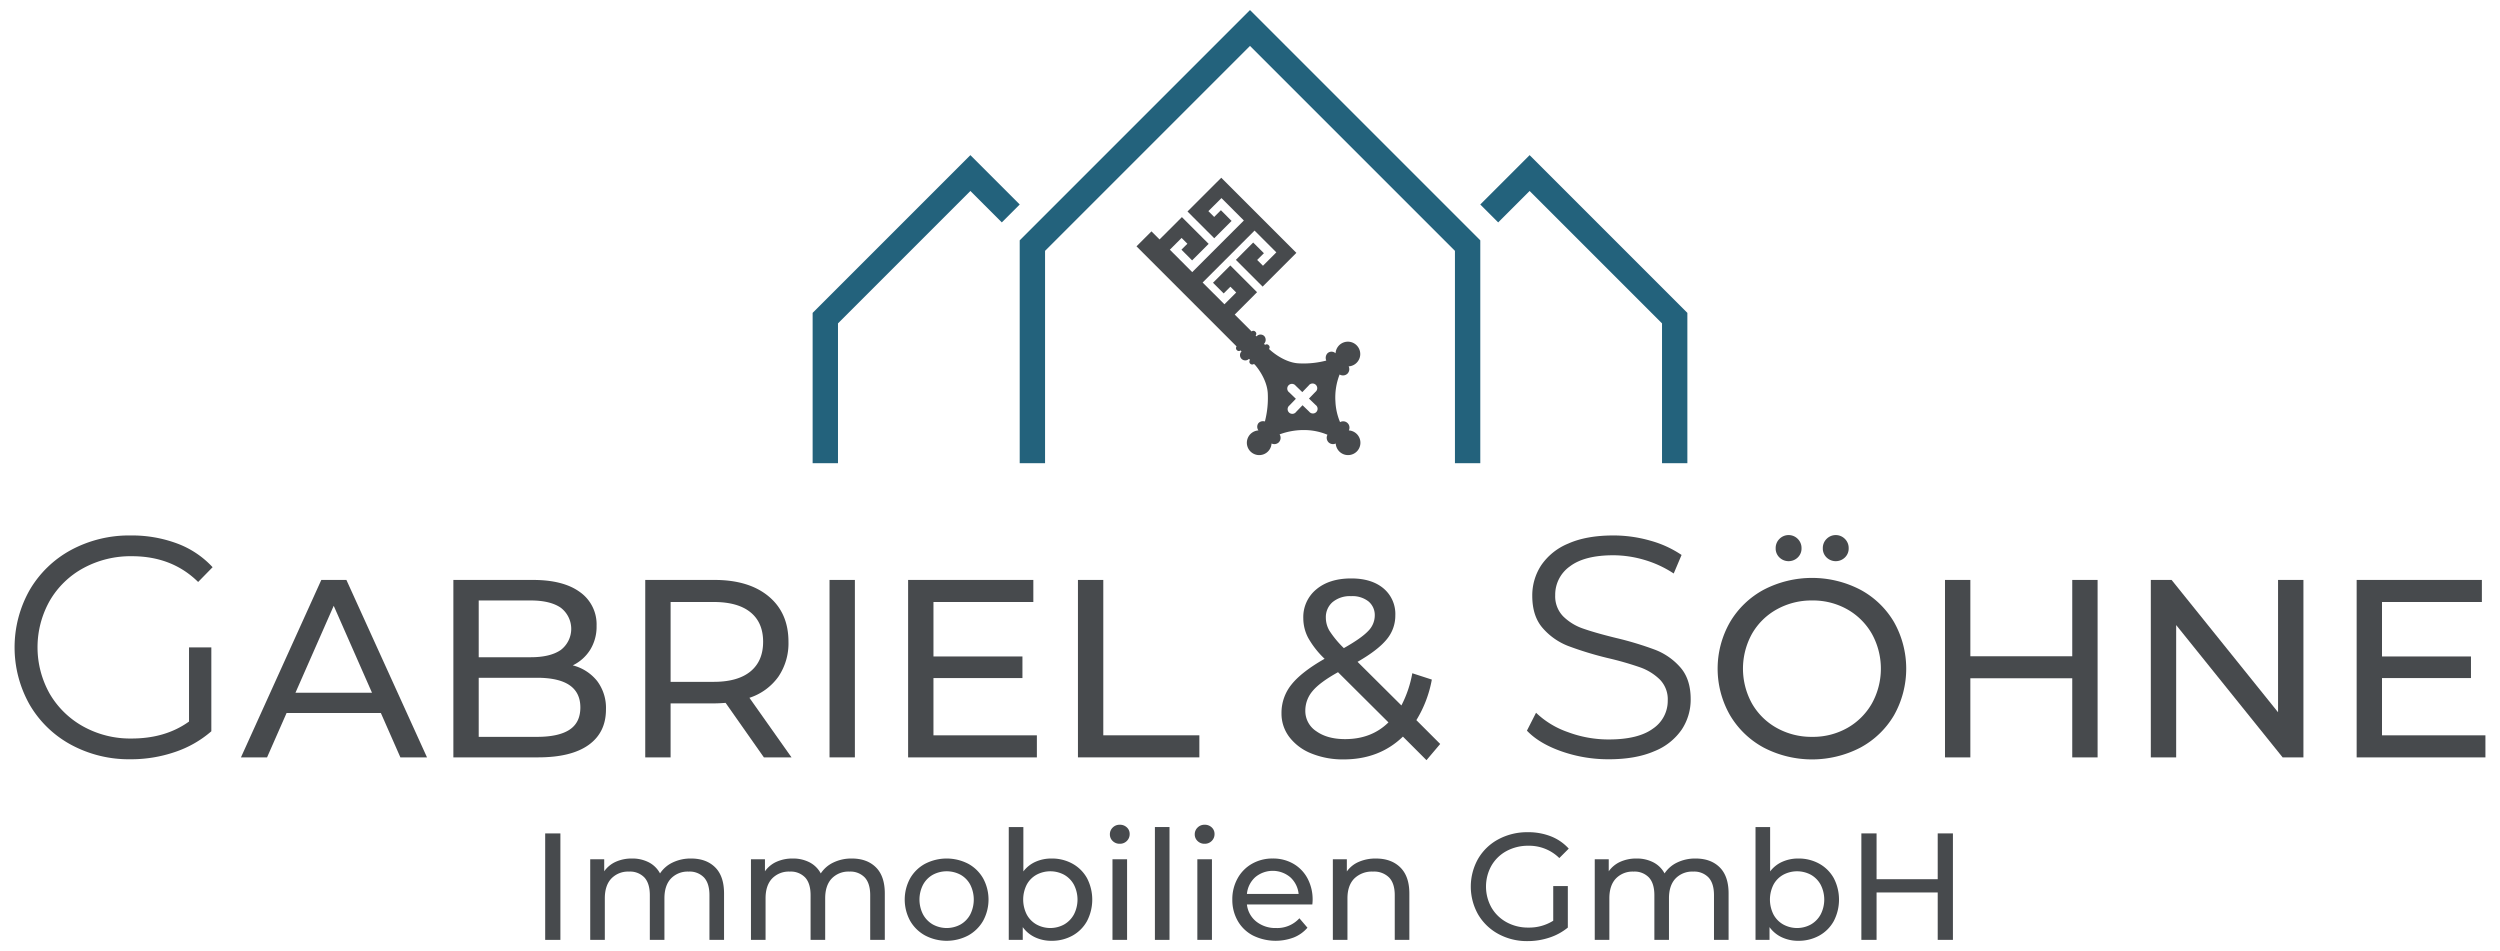
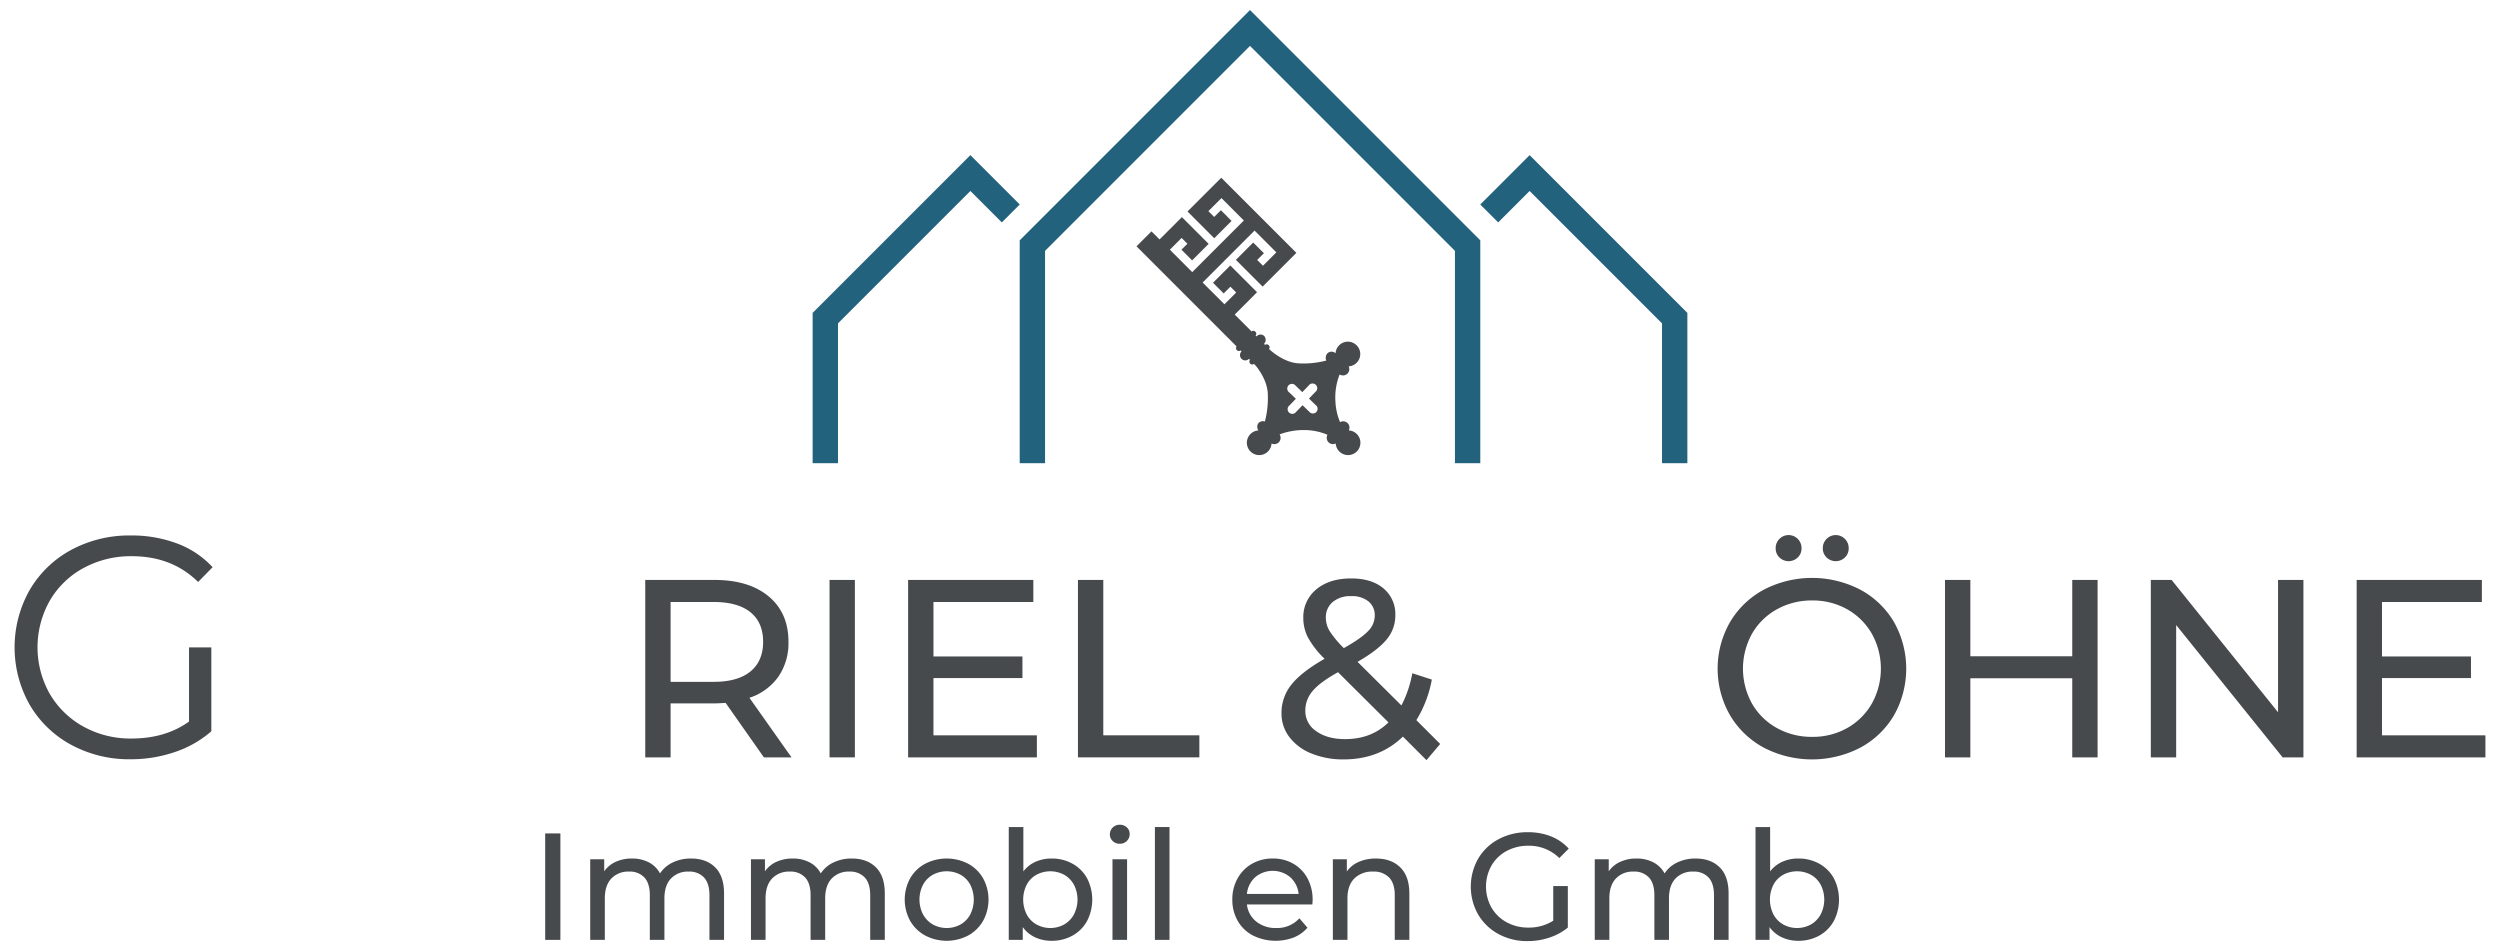
<svg xmlns="http://www.w3.org/2000/svg" id="Ebene_1" data-name="Ebene 1" viewBox="0 0 974.754 370.858">
  <defs>
    <style>.cls-1{fill:#474a4d;}.cls-2{fill:#23627c;}</style>
  </defs>
  <path class="cls-1" d="M73.7,252.409h8.7V285.13a41.908,41.908,0,0,1-14.216,8.089,52.824,52.824,0,0,1-17.28,2.818A47.407,47.407,0,0,1,27.744,290.4a41.593,41.593,0,0,1-16.178-15.626,45.462,45.462,0,0,1,0-44.731,41.624,41.624,0,0,1,16.178-15.627,47.68,47.68,0,0,1,23.285-5.637A50.246,50.246,0,0,1,69.044,211.9a35.843,35.843,0,0,1,13.849,9.253l-5.638,5.76Q67.082,216.87,51.4,216.868a38.53,38.53,0,0,0-18.813,4.595A33.787,33.787,0,0,0,19.41,234.209a36.919,36.919,0,0,0,0,36.337,34.465,34.465,0,0,0,13.113,12.746,37.758,37.758,0,0,0,18.751,4.657q13.236,0,22.427-6.618Z" />
-   <path class="cls-1" d="M148.5,278.006H111.736l-7.61,17.3H93.946l31.33-69.184h9.785L166.49,295.3H156.112Zm-3.459-7.907-14.924-33.9L115.2,270.1Z" />
-   <path class="cls-1" d="M232.807,265.5a17.436,17.436,0,0,1,3.459,11.119q0,8.993-6.77,13.837T209.779,295.3H176.768V226.118H207.8q11.861,0,18.334,4.744a15.393,15.393,0,0,1,6.473,13.146,17.092,17.092,0,0,1-2.52,9.389,16.42,16.42,0,0,1-6.77,6.028A17.745,17.745,0,0,1,232.807,265.5Zm-46.155-31.38v22.138h20.261q7.609,0,11.711-2.816a10.352,10.352,0,0,0,0-16.5q-4.1-2.818-11.711-2.817Zm35.382,50.406q4.248-2.767,4.25-8.7,0-11.562-16.9-11.562H186.652V287.3h22.731Q217.783,287.3,222.034,284.53Z" />
  <path class="cls-1" d="M297.838,295.3l-14.923-21.249q-2.769.2-4.349.2h-17.1V295.3h-9.884V226.118h26.982q13.44,0,21.15,6.424t7.709,17.692a23.154,23.154,0,0,1-3.953,13.639,22.338,22.338,0,0,1-11.267,8.2L308.611,295.3ZM292.6,261.8q4.941-4.053,4.942-11.564T292.6,238.719q-4.942-4-14.331-4h-16.8V265.85h16.8Q287.658,265.85,292.6,261.8Z" />
  <path class="cls-1" d="M323.435,226.118h9.883V295.3h-9.883Z" />
  <path class="cls-1" d="M404.281,286.7v8.6H354.074V226.118H402.9v8.6h-38.94v21.249h34.691v8.4H363.957V286.7Z" />
  <path class="cls-1" d="M420.292,226.118h9.883V286.7h37.458v8.6H420.292Z" />
  <path class="cls-1" d="M556.188,296.39,547,287.2q-9.192,8.895-23.127,8.895a32.5,32.5,0,0,1-12.453-2.273,20.141,20.141,0,0,1-8.648-6.375,15.033,15.033,0,0,1-3.114-9.339,17.479,17.479,0,0,1,3.905-11.218q3.9-4.892,12.9-10.031a34.674,34.674,0,0,1-6.424-8.2,16.428,16.428,0,0,1-1.878-7.609,13.946,13.946,0,0,1,5.09-11.268q5.089-4.248,13.59-4.249,7.907,0,12.552,3.854a13.008,13.008,0,0,1,4.645,10.575,14.4,14.4,0,0,1-3.41,9.389q-3.41,4.15-11.316,8.7l17.1,17a44.078,44.078,0,0,0,4.249-12.552l7.611,2.471a45.754,45.754,0,0,1-6.029,15.813l9.29,9.291Zm-14.826-14.727-19.668-19.569q-7.116,3.954-9.932,7.363a11.712,11.712,0,0,0-2.817,7.66,9.407,9.407,0,0,0,4.3,8q4.3,3.065,11.217,3.064Q534.74,288.186,541.362,281.663Zm-21.792-46.9a7.737,7.737,0,0,0-2.62,6.079,10.086,10.086,0,0,0,1.434,5.139,38.79,38.79,0,0,0,5.583,6.721q6.821-3.855,9.44-6.622a8.624,8.624,0,0,0,2.618-6.029,6.928,6.928,0,0,0-2.422-5.535,10.085,10.085,0,0,0-6.769-2.075A10.573,10.573,0,0,0,519.57,234.766Z" />
-   <path class="cls-1" d="M608.894,292.974q-8.763-3.063-13.543-8.089l3.554-6.985a33.993,33.993,0,0,0,12.378,7.537,45.23,45.23,0,0,0,15.933,2.88q11.517,0,17.279-4.229a13.023,13.023,0,0,0,5.76-10.968,10.977,10.977,0,0,0-3.125-8.212,21.109,21.109,0,0,0-7.66-4.717,124.038,124.038,0,0,0-12.622-3.616,132.08,132.08,0,0,1-15.442-4.719,25.311,25.311,0,0,1-9.866-6.924q-4.107-4.656-4.106-12.622a21.4,21.4,0,0,1,3.432-11.827,23.5,23.5,0,0,1,10.54-8.517q7.106-3.186,17.647-3.187a52.012,52.012,0,0,1,14.4,2.022,41.381,41.381,0,0,1,12.194,5.577l-3.064,7.23a42.2,42.2,0,0,0-11.52-5.331,43.067,43.067,0,0,0-12.011-1.777q-11.276,0-16.973,4.35a13.5,13.5,0,0,0-5.7,11.215,11.181,11.181,0,0,0,3.126,8.272,20.467,20.467,0,0,0,7.843,4.78q4.716,1.653,12.684,3.614a128.08,128.08,0,0,1,15.258,4.6,25.052,25.052,0,0,1,9.865,6.864q4.046,4.595,4.044,12.439a21.123,21.123,0,0,1-3.492,11.826,23.48,23.48,0,0,1-10.724,8.456q-7.233,3.126-17.769,3.125A55.089,55.089,0,0,1,608.894,292.974Z" />
  <path class="cls-1" d="M687.692,291.5A33.957,33.957,0,0,1,674.5,278.8a36.513,36.513,0,0,1,0-36.172,33.962,33.962,0,0,1,13.194-12.7,40.863,40.863,0,0,1,37.656,0,33.729,33.729,0,0,1,13.145,12.65,37.04,37.04,0,0,1,0,36.273,33.729,33.729,0,0,1-13.145,12.65,40.871,40.871,0,0,1-37.656,0Zm32.566-7.66a25.372,25.372,0,0,0,9.587-9.537,28.071,28.071,0,0,0,0-27.18,25.394,25.394,0,0,0-9.587-9.537,27.2,27.2,0,0,0-13.689-3.459,27.729,27.729,0,0,0-13.786,3.459,25.183,25.183,0,0,0-9.687,9.537,28.078,28.078,0,0,0,0,27.18,25.162,25.162,0,0,0,9.687,9.537,27.708,27.708,0,0,0,13.786,3.46A27.175,27.175,0,0,0,720.258,283.837ZM693.82,217.372a4.806,4.806,0,0,1-1.482-3.608,4.97,4.97,0,0,1,1.482-3.657,5.01,5.01,0,0,1,7.116,0,4.967,4.967,0,0,1,1.483,3.657,4.8,4.8,0,0,1-1.483,3.608,5.134,5.134,0,0,1-7.116,0Zm18.383,0a4.807,4.807,0,0,1-1.483-3.608,4.971,4.971,0,0,1,1.483-3.657,5.01,5.01,0,0,1,7.116,0,4.967,4.967,0,0,1,1.483,3.657,4.8,4.8,0,0,1-1.483,3.608,5.134,5.134,0,0,1-7.116,0Z" />
  <path class="cls-1" d="M817.857,226.118V295.3h-9.884V264.465H768.242V295.3h-9.884V226.118h9.884v29.75h39.731v-29.75Z" />
  <path class="cls-1" d="M898.109,226.118V295.3H890l-41.51-51.592V295.3h-9.883V226.118h8.1l41.51,51.592V226.118Z" />
  <path class="cls-1" d="M969.07,286.7v8.6H918.863V226.118h48.824v8.6H928.746v21.249h34.691v8.4H928.746V286.7Z" />
  <path class="cls-1" d="M212.569,324.952h5.93v41.51h-5.93Z" />
  <path class="cls-1" d="M278.837,338.176q3.469,3.44,3.469,10.2v18.086h-5.692V349.028q0-4.566-2.106-6.879a7.723,7.723,0,0,0-6.019-2.312,9.016,9.016,0,0,0-6.879,2.7q-2.55,2.7-2.549,7.739v16.189h-5.693V349.028q0-4.566-2.1-6.879a7.726,7.726,0,0,0-6.02-2.312,9.014,9.014,0,0,0-6.878,2.7q-2.55,2.7-2.55,7.739v16.189h-5.693V335.033h5.456v4.685a11.029,11.029,0,0,1,4.507-3.706,15.092,15.092,0,0,1,6.345-1.275,13.924,13.924,0,0,1,6.523,1.482,10.314,10.314,0,0,1,4.388,4.329,12.053,12.053,0,0,1,4.951-4.27,16.149,16.149,0,0,1,7.146-1.541Q275.368,334.737,278.837,338.176Z" />
  <path class="cls-1" d="M341.517,338.176q3.469,3.44,3.469,10.2v18.086h-5.693V349.028q0-4.566-2.105-6.879a7.726,7.726,0,0,0-6.019-2.312,9.016,9.016,0,0,0-6.879,2.7q-2.55,2.7-2.549,7.739v16.189h-5.693V349.028q0-4.566-2.105-6.879a7.726,7.726,0,0,0-6.02-2.312,9.016,9.016,0,0,0-6.879,2.7q-2.55,2.7-2.549,7.739v16.189H292.8V335.033h5.456v4.685a11.026,11.026,0,0,1,4.506-3.706,15.1,15.1,0,0,1,6.345-1.275,13.925,13.925,0,0,1,6.524,1.482,10.319,10.319,0,0,1,4.388,4.329,12.053,12.053,0,0,1,4.951-4.27,16.149,16.149,0,0,1,7.146-1.541Q338.048,334.737,341.517,338.176Z" />
  <path class="cls-1" d="M360.7,364.742a15.039,15.039,0,0,1-5.841-5.721,17.308,17.308,0,0,1,0-16.545,14.835,14.835,0,0,1,5.841-5.693,18.289,18.289,0,0,1,16.811,0,14.9,14.9,0,0,1,5.812,5.693,17.308,17.308,0,0,1,0,16.545,15.106,15.106,0,0,1-5.812,5.721,18.054,18.054,0,0,1-16.811,0Zm13.846-4.3a9.825,9.825,0,0,0,3.766-3.914,12.935,12.935,0,0,0,0-11.563,9.639,9.639,0,0,0-3.766-3.884,11.474,11.474,0,0,0-10.852,0,9.844,9.844,0,0,0-3.8,3.884,12.694,12.694,0,0,0,0,11.563,10.037,10.037,0,0,0,3.8,3.914,11.257,11.257,0,0,0,10.852,0Z" />
  <path class="cls-1" d="M418.161,336.753a14.519,14.519,0,0,1,5.664,5.634,18.174,18.174,0,0,1,0,16.751,14.45,14.45,0,0,1-5.664,5.664,16.518,16.518,0,0,1-8.183,2.016,14.874,14.874,0,0,1-6.405-1.364,12.32,12.32,0,0,1-4.8-3.973v4.981h-5.455v-44h5.693v17.315a12.084,12.084,0,0,1,4.743-3.765,15.061,15.061,0,0,1,6.227-1.275A16.529,16.529,0,0,1,418.161,336.753Zm-3.231,23.69a10.037,10.037,0,0,0,3.8-3.914,12.694,12.694,0,0,0,0-11.563,9.844,9.844,0,0,0-3.8-3.884,11.417,11.417,0,0,0-10.823,0,9.58,9.58,0,0,0-3.8,3.884,12.935,12.935,0,0,0,0,11.563,9.763,9.763,0,0,0,3.8,3.914,11.2,11.2,0,0,0,10.823,0Z" />
  <path class="cls-1" d="M433.845,327.917a3.5,3.5,0,0,1-1.1-2.609,3.6,3.6,0,0,1,1.1-2.639,3.741,3.741,0,0,1,2.758-1.1,3.859,3.859,0,0,1,2.757,1.037,3.409,3.409,0,0,1,1.1,2.58,3.671,3.671,0,0,1-1.1,2.7,3.737,3.737,0,0,1-2.757,1.1A3.793,3.793,0,0,1,433.845,327.917Zm-.089,7.116h5.693v31.429h-5.693Z" />
  <path class="cls-1" d="M450.3,322.462h5.693v44H450.3Z" />
-   <path class="cls-1" d="M466.934,327.917a3.5,3.5,0,0,1-1.1-2.609,3.6,3.6,0,0,1,1.1-2.639,3.741,3.741,0,0,1,2.758-1.1,3.859,3.859,0,0,1,2.757,1.037,3.409,3.409,0,0,1,1.1,2.58,3.672,3.672,0,0,1-1.1,2.7,3.737,3.737,0,0,1-2.757,1.1A3.793,3.793,0,0,1,466.934,327.917Zm-.089,7.116h5.693v31.429h-5.693Z" />
  <path class="cls-1" d="M511.676,352.646h-25.5a9.869,9.869,0,0,0,3.648,6.671,11.9,11.9,0,0,0,7.738,2.52,11.66,11.66,0,0,0,9.074-3.8l3.142,3.676a13.757,13.757,0,0,1-5.307,3.795,20.009,20.009,0,0,1-15.922-.741,14.581,14.581,0,0,1-5.96-5.722,16.4,16.4,0,0,1-2.105-8.3,16.674,16.674,0,0,1,2.045-8.243,14.656,14.656,0,0,1,5.634-5.722,16.033,16.033,0,0,1,8.095-2.046,15.715,15.715,0,0,1,8.035,2.046,14.379,14.379,0,0,1,5.515,5.722,17.451,17.451,0,0,1,1.986,8.421A16.332,16.332,0,0,1,511.676,352.646Zm-22.268-10.615a10.038,10.038,0,0,0-3.232,6.522h20.162a10.107,10.107,0,0,0-3.231-6.492,10.614,10.614,0,0,0-13.7-.03Z" />
  <path class="cls-1" d="M545.981,338.206q3.526,3.468,3.528,10.17v18.086h-5.693V349.028q0-4.566-2.194-6.879a8.252,8.252,0,0,0-6.286-2.312,9.8,9.8,0,0,0-7.294,2.7q-2.668,2.7-2.669,7.739v16.189h-5.692V335.033h5.456v4.744a11.053,11.053,0,0,1,4.655-3.735,16.257,16.257,0,0,1,6.671-1.3Q542.451,334.737,545.981,338.206Z" />
  <path class="cls-1" d="M605.607,345.47H611.3v16.189a22.1,22.1,0,0,1-7.175,3.914,26.87,26.87,0,0,1-8.54,1.364,23.2,23.2,0,0,1-11.326-2.758,20.434,20.434,0,0,1-7.917-7.591,22.078,22.078,0,0,1,0-21.792,20.119,20.119,0,0,1,7.947-7.59,23.7,23.7,0,0,1,11.415-2.728,24.076,24.076,0,0,1,9.043,1.63,18.479,18.479,0,0,1,6.908,4.774l-3.676,3.677a16.712,16.712,0,0,0-12.038-4.8,17.521,17.521,0,0,0-8.51,2.046,15.005,15.005,0,0,0-5.9,5.692,16.751,16.751,0,0,0,0,16.367,15.211,15.211,0,0,0,5.9,5.722,17.208,17.208,0,0,0,8.45,2.076,17.6,17.6,0,0,0,9.726-2.668Z" />
  <path class="cls-1" d="M670.51,338.176q3.469,3.44,3.469,10.2v18.086h-5.692V349.028q0-4.566-2.105-6.879a7.727,7.727,0,0,0-6.019-2.312,9.013,9.013,0,0,0-6.879,2.7q-2.552,2.7-2.55,7.739v16.189h-5.693V349.028q0-4.566-2.106-6.879a7.722,7.722,0,0,0-6.018-2.312,9.015,9.015,0,0,0-6.879,2.7q-2.55,2.7-2.55,7.739v16.189h-5.693V335.033h5.456v4.685a11.029,11.029,0,0,1,4.507-3.706,15.088,15.088,0,0,1,6.345-1.275,13.917,13.917,0,0,1,6.522,1.482,10.31,10.31,0,0,1,4.389,4.329,12.059,12.059,0,0,1,4.951-4.27,16.15,16.15,0,0,1,7.147-1.541Q667.04,334.737,670.51,338.176Z" />
  <path class="cls-1" d="M709.322,336.753a14.519,14.519,0,0,1,5.664,5.634,18.166,18.166,0,0,1,0,16.751,14.45,14.45,0,0,1-5.664,5.664,16.521,16.521,0,0,1-8.183,2.016,14.871,14.871,0,0,1-6.4-1.364,12.31,12.31,0,0,1-4.8-3.973v4.981h-5.457v-44h5.693v17.315a12.087,12.087,0,0,1,4.744-3.765,15.058,15.058,0,0,1,6.227-1.275A16.532,16.532,0,0,1,709.322,336.753Zm-3.231,23.69a10.037,10.037,0,0,0,3.795-3.914,12.694,12.694,0,0,0,0-11.563,9.844,9.844,0,0,0-3.795-3.884,11.417,11.417,0,0,0-10.823,0,9.58,9.58,0,0,0-3.8,3.884,12.935,12.935,0,0,0,0,11.563,9.763,9.763,0,0,0,3.8,3.914,11.2,11.2,0,0,0,10.823,0Z" />
-   <path class="cls-1" d="M761.447,324.952v41.51h-5.93v-18.5H731.678v18.5h-5.93v-41.51h5.93V342.8h23.839v-17.85Z" />
  <polygon class="cls-2" points="577.167 180.609 567.284 180.609 567.284 97.807 487.376 17.9 407.47 97.806 407.47 180.609 397.586 180.609 397.586 93.713 487.376 3.921 577.167 93.713 577.167 180.609" />
  <polygon class="cls-2" points="596.4 60.487 577.159 79.727 584.147 86.715 596.399 74.463 648.024 126.089 648.024 180.609 657.907 180.609 657.907 121.995 596.4 60.487" />
  <polygon class="cls-2" points="378.356 60.486 316.847 121.995 316.847 180.609 326.731 180.609 326.731 126.089 378.356 74.464 390.606 86.714 397.595 79.725 378.356 60.486" />
  <path class="cls-1" d="M528.948,134.634a4.814,4.814,0,0,0-8.212,3.117,2.288,2.288,0,0,0-3.2.048,2.656,2.656,0,0,0-.42,2.786,35.053,35.053,0,0,1-10.894,1.081c-5.907-.378-11.027-5.236-11.027-5.236s-.213-.172-.418-.364a1.035,1.035,0,0,0-.108-1.46,1.05,1.05,0,0,0-1.414-.14l-.428-.4a2.2,2.2,0,0,0,.115-3.021,2.054,2.054,0,0,0-2.905,0l-.1.124-.37-.366a1.017,1.017,0,0,0-.1-1.467,1.038,1.038,0,0,0-1.463-.1l-6.582-6.575,8.709-8.731L479.7,103.5l-6.745,6.743,4.165,4.166,2.614-2.618,2.263,2.268-4.589,4.585-8.5-8.493,20.247-20.243,8.49,8.488-5.211,5.222-2.263-2.261L492.8,98.73l-4.178-4.165-6.748,6.752L492.3,111.754,505.462,98.59,476.174,69.3h0L463.006,82.46l10.433,10.434,6.755-6.753-4.158-4.179-2.628,2.628-2.262-2.261,5.1-5.092,8.733,8.737L464.858,106.1l-8.734-8.743,4.588-4.585,2.256,2.261-2.317,2.313,4.157,4.18,6.452-6.447-10.433-10.43-8.711,8.706-3.153-3.15-5.84,5.839,39.021,39.02a1.12,1.12,0,0,0,1.565,1.568l.373.373a2.055,2.055,0,0,0,2.9,2.916s.169.172.392.393a1.114,1.114,0,0,0,1.553,1.576c.241.238.473.454.473.454s4.521,4.993,4.9,10.9a36.386,36.386,0,0,1-1.114,11.087,2.447,2.447,0,0,0-2.511.646,2.345,2.345,0,0,0,0,2.843,4.818,4.818,0,1,0,5.105,5.1,2.5,2.5,0,0,0,2.825-.455,2.532,2.532,0,0,0,.315-3.1,27.1,27.1,0,0,1,10.547-1.668,23.453,23.453,0,0,1,8.115,1.816,2.526,2.526,0,0,0,.413,2.943,2.5,2.5,0,0,0,2.81.465,4.817,4.817,0,1,0,5.1-5.1,2.454,2.454,0,0,0-3.411-3.229,23.416,23.416,0,0,1-1.813-8.116,24.485,24.485,0,0,1,1.637-10.461,2.533,2.533,0,0,0,3.071-.338,2.5,2.5,0,0,0,.457-2.828,4.811,4.811,0,0,0,3.1-8.215ZM512.962,157.9a1.828,1.828,0,1,1-2.51,2.6l-2.589-2.5-2.5,2.59a1.827,1.827,0,1,1-2.6-2.509l2.5-2.59-2.59-2.5a1.828,1.828,0,1,1,2.511-2.6l2.588,2.5,2.5-2.589a1.828,1.828,0,1,1,2.6,2.509l-2.5,2.589Z" />
</svg>